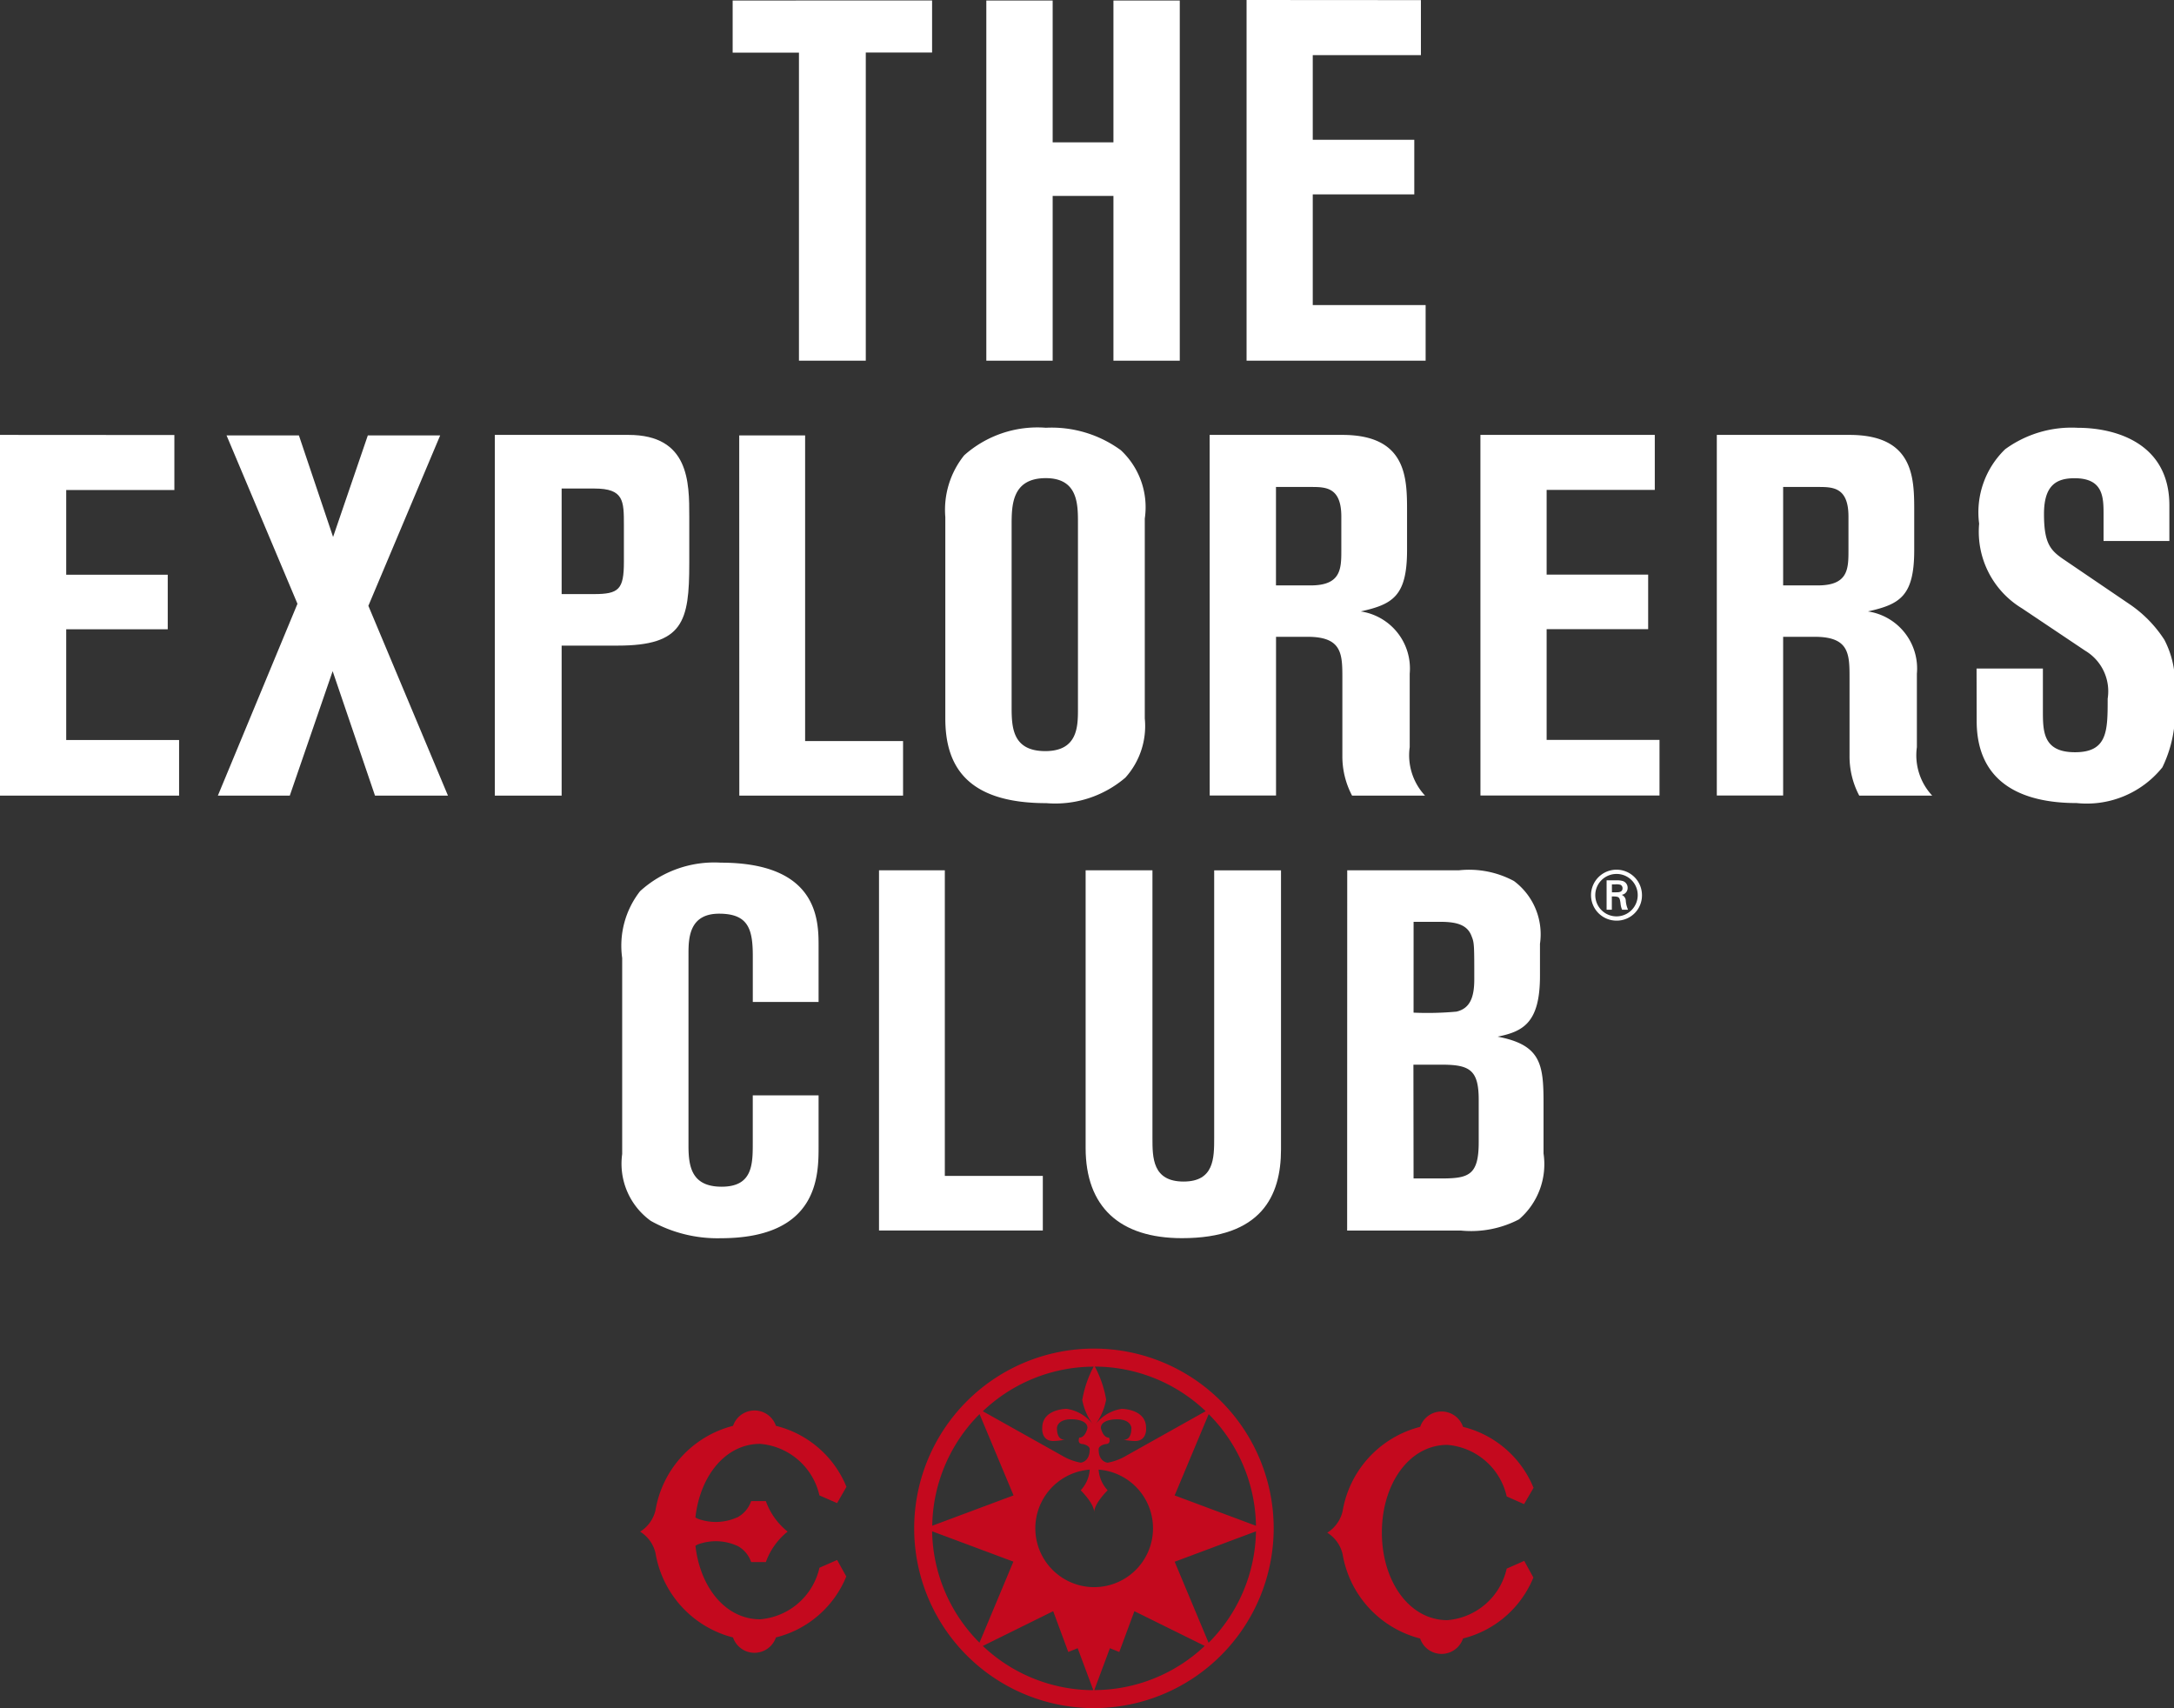
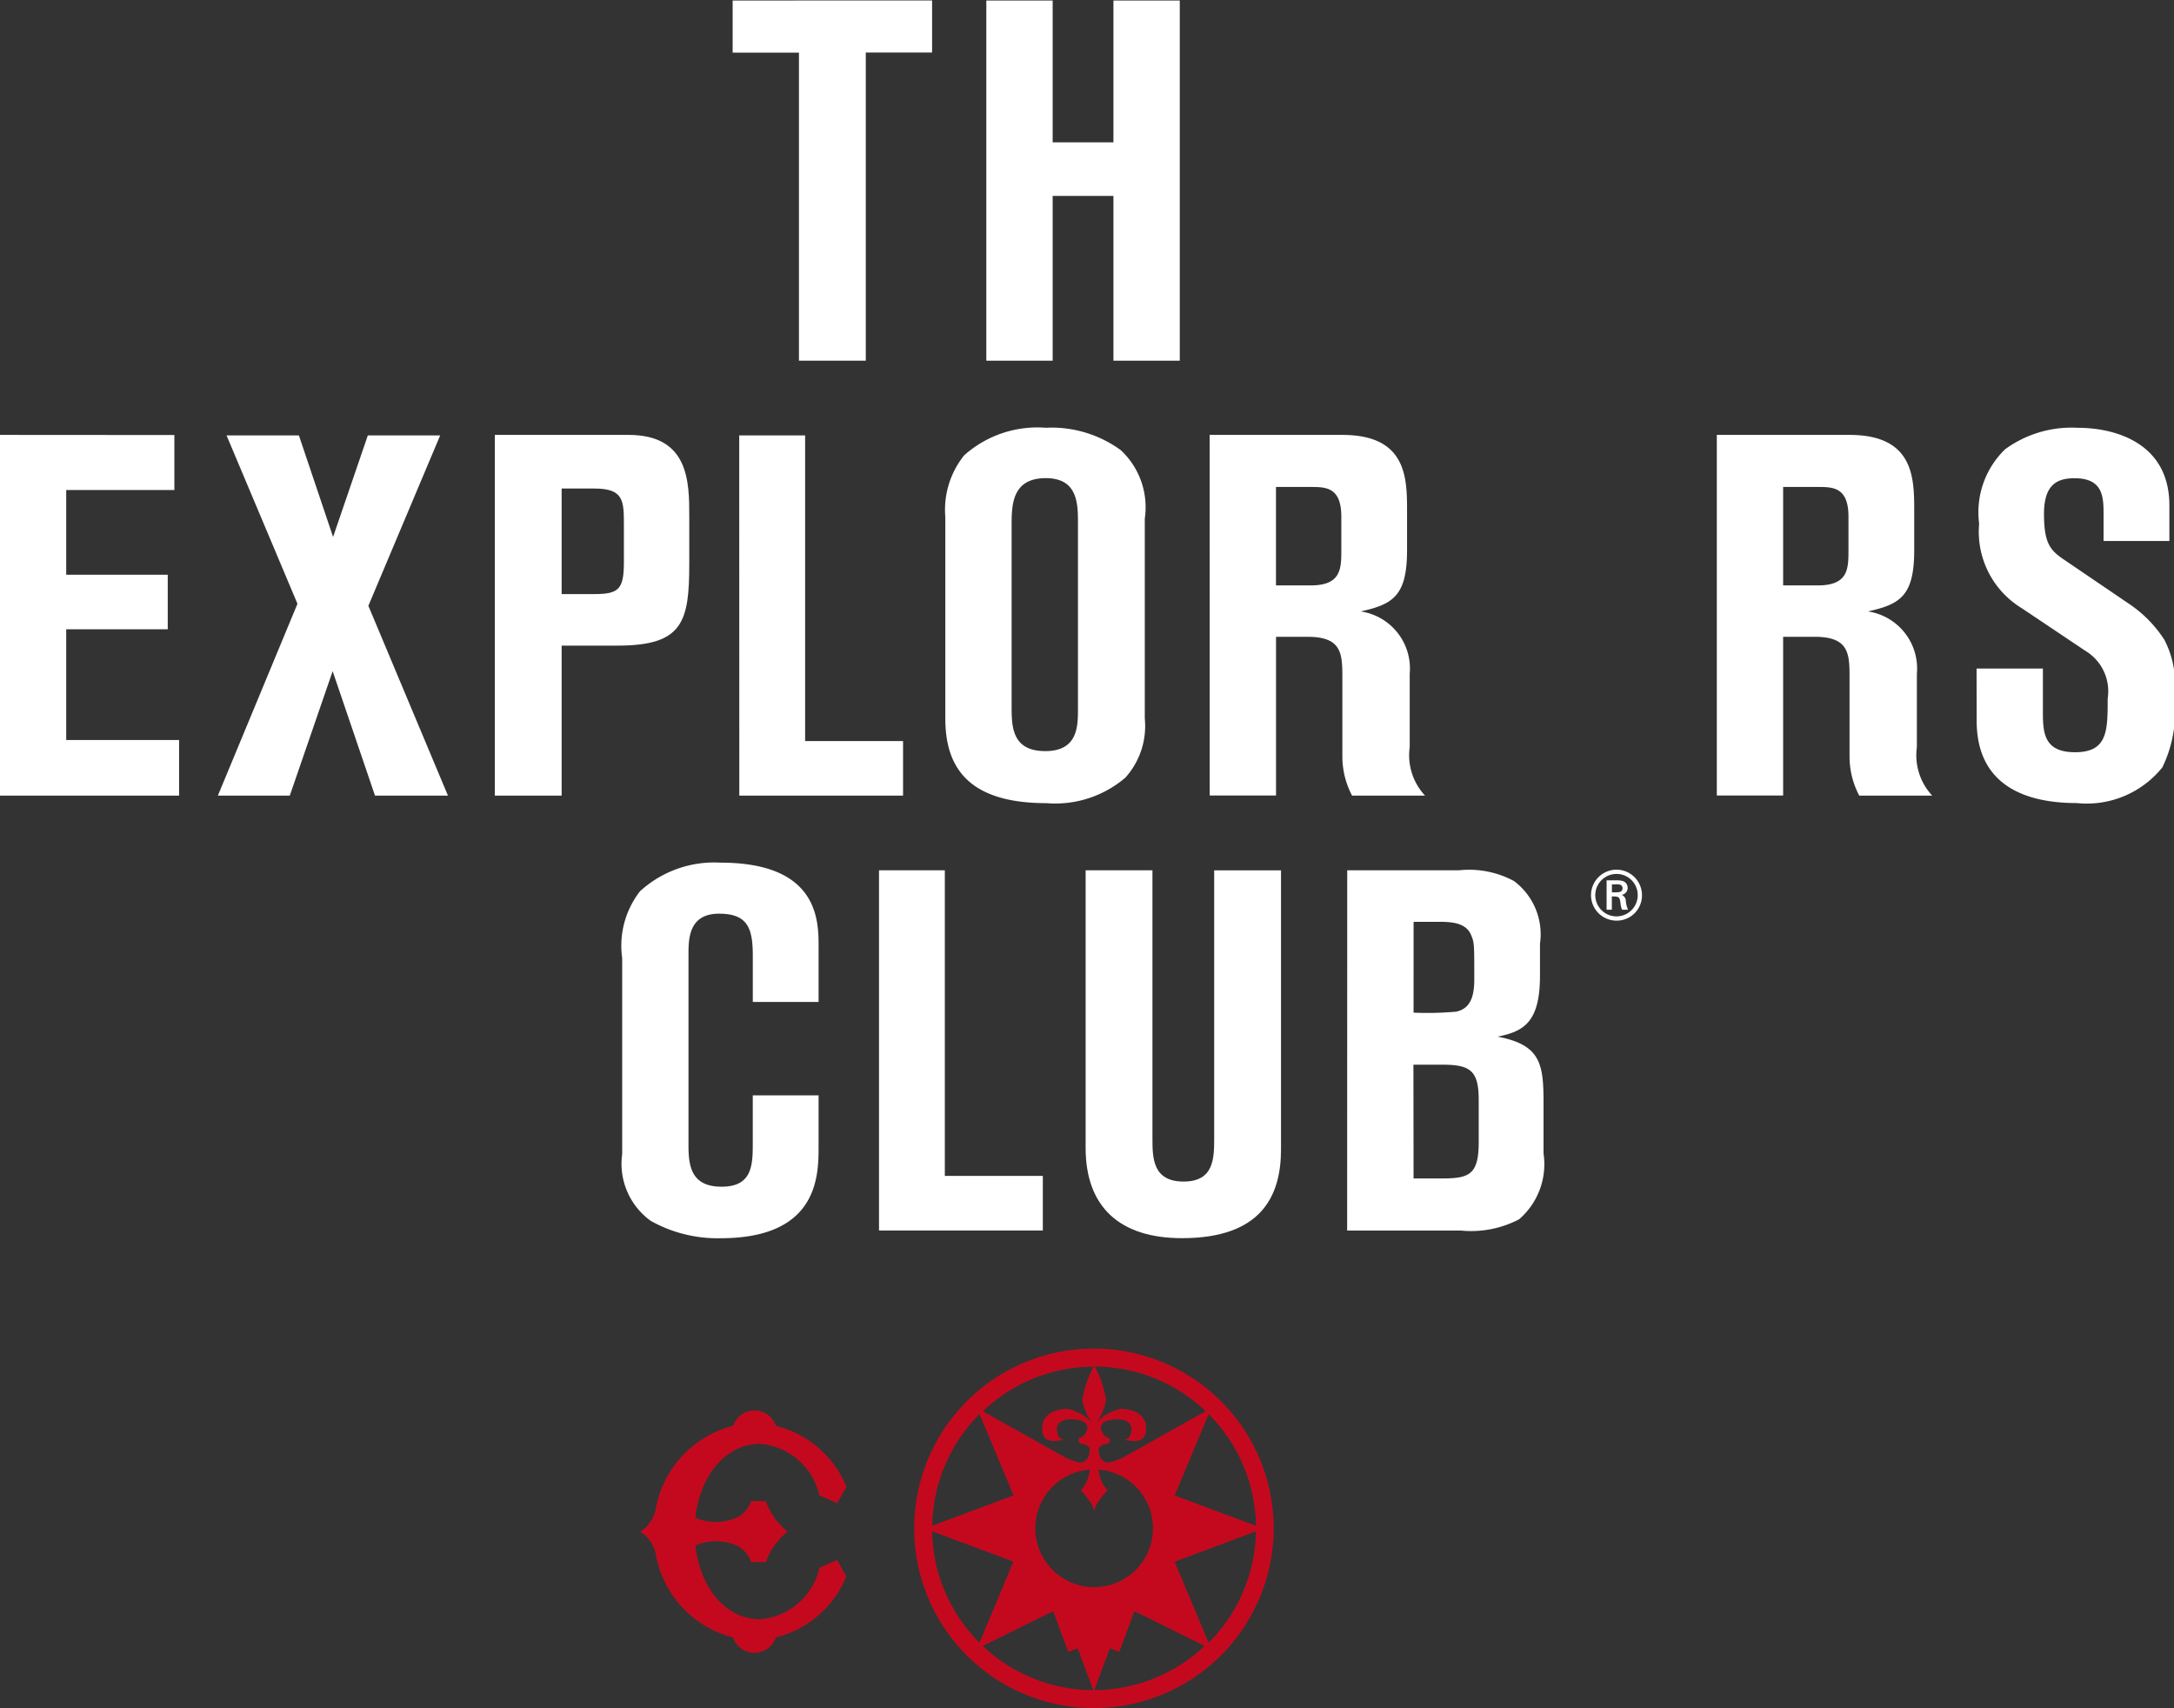
<svg xmlns="http://www.w3.org/2000/svg" width="75.117" height="59.015" viewBox="0 0 75.117 59.015">
  <rect x="0" y="0" width="75.117" height="59.015" fill="#333333" stroke="none" />
  <g id="Grupo_1440" data-name="Grupo 1440" transform="translate(-272.957 -47.771)">
    <g id="Grupo_1435" data-name="Grupo 1435" transform="translate(295.083 94.365)">
      <path id="Caminho_372" data-name="Caminho 372" d="M371.163,180.52a6.211,6.211,0,1,0-6.211,6.211,6.218,6.218,0,0,0,6.211-6.211m-6.2,5.591.541-1.45.324.131.522-1.41,2.43,1.2a5.57,5.57,0,0,1-3.817,1.526m-3.848-1.526,2.429-1.2.522,1.41.324-.131.541,1.45a5.568,5.568,0,0,1-3.816-1.526m-1.756-3.964,2.81,1.049h0l-1.172,2.8a5.573,5.573,0,0,1-1.636-3.85M361,176.573l1.175,2.808h0l-2.81,1.049A5.572,5.572,0,0,1,361,176.573m3.546-.506a2.048,2.048,0,0,0,.4.9,1.41,1.41,0,0,0-.938-.577s-.842,0-.842.658c0,0-.046.454.381.454a2,2,0,0,0,.416-.051s-.289.071-.289-.4c0,0,0-.3.5-.3,0,0,.554-.012.554.3,0,0-.064.335-.283.335,0,0-.092.222.127.222,0,0,.234.046.234.178v.007c0,.436-.31.457-.31.457a1.885,1.885,0,0,1-.645-.242l-2.738-1.534a5.57,5.57,0,0,1,3.829-1.541,3.794,3.794,0,0,0-.39,1.137m.409,3.89c0-.3.465-.755.465-.755a1.162,1.162,0,0,1-.312-.714,2.033,2.033,0,1,1-.307,0,1.162,1.162,0,0,1-.312.714s.465.454.465.755m3.849-3.486-2.739,1.535a1.885,1.885,0,0,1-.646.242s-.309-.022-.309-.457v-.006c0-.134.233-.179.233-.179.219,0,.127-.222.127-.222-.219,0-.283-.335-.283-.335,0-.312.554-.3.554-.3.494,0,.5.3.5.3,0,.474-.289.4-.289.4a2,2,0,0,0,.416.051c.427,0,.381-.454.381-.454,0-.658-.842-.658-.842-.658a1.411,1.411,0,0,0-.938.577,2.046,2.046,0,0,0,.4-.9,3.794,3.794,0,0,0-.39-1.137,5.57,5.57,0,0,1,3.829,1.541m1.74,3.96-2.812-1.049h0l1.176-2.809a5.573,5.573,0,0,1,1.634,3.859m0,.19a5.573,5.573,0,0,1-1.637,3.851l-1.172-2.8h0Z" transform="translate(-349.28 -174.309)" fill="#c4091e" />
      <path id="Caminho_373" data-name="Caminho 373" d="M339.846,185.288l-.611.268h0a2.293,2.293,0,0,1-2.05,1.781c-1.192,0-2.072-1.1-2.235-2.541a.7.7,0,0,1,.135-.065h0l.029-.009.037-.01a1.786,1.786,0,0,1,1.235.084l.008,0h0a1,1,0,0,1,.481.564h.508a2.375,2.375,0,0,1,.753-1.053,2.375,2.375,0,0,1-.754-1.055h-.507a1,1,0,0,1-.482.566h0l-.008,0a1.79,1.79,0,0,1-1.241.082l-.024-.006-.035-.011v0a.687.687,0,0,1-.136-.065c.163-1.442,1.043-2.542,2.235-2.542a2.293,2.293,0,0,1,2.05,1.781h0l.611.266.323-.563a3.554,3.554,0,0,0-2.437-2.107h0a.782.782,0,0,0-1.481,0h0a3.628,3.628,0,0,0-2.68,2.916v0a1.191,1.191,0,0,1-.53.74,1.19,1.19,0,0,1,.53.74v0a3.629,3.629,0,0,0,2.685,2.917h-.006a.783.783,0,0,0,1.481,0h-.01a3.553,3.553,0,0,0,2.442-2.108Z" transform="translate(-333.047 -177.984)" fill="#c4091e" />
-       <path id="Caminho_374" data-name="Caminho 374" d="M404.327,185.372l-.606.267h0a2.292,2.292,0,0,1-2.05,1.781c-1.323,0-2.263-1.356-2.263-3.028s.94-3.028,2.263-3.028a2.292,2.292,0,0,1,2.05,1.781h0l.6.266.328-.563a3.553,3.553,0,0,0-2.437-2.107h0a.782.782,0,0,0-1.481,0h0a3.629,3.629,0,0,0-2.68,2.916v0a1.189,1.189,0,0,1-.53.741,1.189,1.189,0,0,1,.53.74v0a3.628,3.628,0,0,0,2.685,2.917h-.006a.782.782,0,0,0,1.481,0h-.01a3.553,3.553,0,0,0,2.442-2.108Z" transform="translate(-373.787 -178.037)" fill="#c4091e" />
    </g>
    <path id="Caminho_375" data-name="Caminho 375" d="M341.7,47.82v1.8h2.291V60.264H346.3V49.617h2.291v-1.8Z" transform="translate(-43.428 -0.031)" fill="#fff" />
    <path id="Caminho_376" data-name="Caminho 376" d="M369.9,47.82v4.9h-2.1v-4.9h-2.292V60.264H367.8V54.571h2.1v5.693h2.292V47.82Z" transform="translate(-58.471 -0.031)" fill="#fff" />
-     <path id="Caminho_377" data-name="Caminho 377" d="M389.931,47.771V60.233h6.187V58.312h-3.9V54.487h3.508V52.6h-3.508V49.675h3.737v-1.9Z" transform="translate(-73.902 0)" fill="#fff" />
    <path id="Caminho_378" data-name="Caminho 378" d="M272.957,88.578V101.04h6.188V99.119h-3.9V95.294h3.508V93.408h-3.508V90.482h3.737v-1.9Z" transform="translate(0 -25.781)" fill="#fff" />
    <path id="Caminho_379" data-name="Caminho 379" d="M293.7,88.626h2.5l1.181,3.508,1.2-3.508h2.5L298.6,94.513l2.75,6.558h-2.521l-1.463-4.3-1.481,4.3H293.4l2.75-6.628Z" transform="translate(-12.915 -25.811)" fill="#fff" />
    <g id="Grupo_1436" data-name="Grupo 1436" transform="translate(290.055 62.797)">
      <path id="Caminho_380" data-name="Caminho 380" d="M321.7,94.078h1.111c.864,0,1.04-.159,1.04-1.111V91.7c0-.846,0-1.269-1.022-1.269H321.7Zm-2.309-5.5h4.619c2.1,0,2.1,1.639,2.1,2.821V93.02c0,2.009-.211,2.838-2.468,2.838H321.7v5.182h-2.309Z" transform="translate(-319.392 -88.578)" fill="#fff" />
    </g>
    <path id="Caminho_381" data-name="Caminho 381" d="M342.323,88.626H344.6V99.185h3.384v1.886h-5.658Z" transform="translate(-43.824 -25.811)" fill="#fff" />
    <g id="Grupo_1437" data-name="Grupo 1437" transform="translate(305.62 62.55)">
      <path id="Caminho_382" data-name="Caminho 382" d="M366.246,91.2c0-.652,0-1.551-1.111-1.551-1.181,0-1.181.951-1.181,1.639v6.276c0,.705.035,1.516,1.164,1.516s1.128-.864,1.128-1.463Zm2.309,6.751a2.663,2.663,0,0,1-.67,2.045,3.728,3.728,0,0,1-2.732.882c-2.8,0-3.49-1.34-3.49-2.926V90.993a3.007,3.007,0,0,1,.652-2.133,3.8,3.8,0,0,1,2.821-.952,4.054,4.054,0,0,1,2.591.775,2.692,2.692,0,0,1,.828,2.362Z" transform="translate(-361.663 -87.908)" fill="#fff" />
      <path id="Caminho_383" data-name="Caminho 383" d="M388.757,93.778h1.2c1.04,0,1.058-.564,1.058-1.2V91.4c0-1.023-.546-1.023-1.058-1.023h-1.2Zm-2.292-5.2h4.583c2.238,0,2.238,1.5,2.238,2.644v1.34c0,1.586-.493,1.868-1.6,2.115a1.994,1.994,0,0,1,1.692,2.15v2.539a2.041,2.041,0,0,0,.529,1.674h-2.521a2.9,2.9,0,0,1-.335-1.375V97c0-.846,0-1.446-1.2-1.446h-1.092v5.482h-2.292Z" transform="translate(-377.332 -88.331)" fill="#fff" />
    </g>
-     <path id="Caminho_384" data-name="Caminho 384" d="M411.875,88.578H417.9v1.9h-3.737v2.926h3.508v1.886h-3.508v3.825h3.9v1.921h-6.187Z" transform="translate(-87.766 -25.781)" fill="#fff" />
    <g id="Grupo_1438" data-name="Grupo 1438" transform="translate(294.455 62.55)">
      <path id="Caminho_385" data-name="Caminho 385" d="M436.35,93.778h1.2c1.04,0,1.057-.564,1.057-1.2V91.4c0-1.023-.546-1.023-1.057-1.023h-1.2Zm-2.292-5.2h4.583c2.238,0,2.238,1.5,2.238,2.644v1.34c0,1.586-.493,1.868-1.6,2.115a1.994,1.994,0,0,1,1.692,2.15v2.539a2.042,2.042,0,0,0,.529,1.674h-2.521a2.9,2.9,0,0,1-.335-1.375V97c0-.846,0-1.446-1.2-1.446H436.35v5.482h-2.292Z" transform="translate(-396.236 -88.331)" fill="#fff" />
      <path id="Caminho_386" data-name="Caminho 386" d="M458.43,96.227h2.292v1.446c0,.722,0,1.445,1.11,1.445,1.128,0,1.128-.74,1.128-1.85a1.632,1.632,0,0,0-.775-1.657L460,94.147a3.094,3.094,0,0,1-1.481-2.926,3.029,3.029,0,0,1,.9-2.573,3.9,3.9,0,0,1,2.5-.74c1.34,0,3.173.547,3.173,2.68V91.82h-2.274v-.9c0-.6,0-1.269-1-1.269-.617,0-1.058.229-1.058,1.234,0,1.04.229,1.269.723,1.6l2.256,1.533a4.3,4.3,0,0,1,1.181,1.216,3.261,3.261,0,0,1,.335,1.956,4.363,4.363,0,0,1-.405,2.45,3.35,3.35,0,0,1-2.961,1.234c-1.957,0-3.455-.74-3.455-2.838Z" transform="translate(-411.633 -87.907)" fill="#fff" />
      <path id="Caminho_387" data-name="Caminho 387" d="M335.854,133.526V131.94c0-.935-.159-1.463-1.164-1.463s-1.058.793-1.058,1.357V138.5c0,.74.123,1.41,1.146,1.41,1.075,0,1.075-.775,1.075-1.533v-1.622h2.274v1.762c0,1,0,3.173-3.384,3.173a4.71,4.71,0,0,1-2.415-.6,2.432,2.432,0,0,1-.987-2.309V132.01a3.06,3.06,0,0,1,.617-2.309,3.8,3.8,0,0,1,2.785-.987c3.384,0,3.384,2.01,3.384,2.891v1.921Z" transform="translate(-331.341 -113.688)" fill="#fff" />
    </g>
    <path id="Caminho_388" data-name="Caminho 388" d="M355.44,129.432h2.274v10.559H361.1v1.886H355.44Z" transform="translate(-52.111 -51.592)" fill="#fff" />
    <g id="Grupo_1439" data-name="Grupo 1439" transform="translate(310.468 77.82)">
      <path id="Caminho_389" data-name="Caminho 389" d="M374.828,129.432h2.309v9.254c0,.67,0,1.5,1.075,1.5,1.058,0,1.058-.811,1.058-1.516v-9.237h2.309v9.642c0,1.622-.687,3.067-3.42,3.067-2.15,0-3.331-1.075-3.331-3.12Z" transform="translate(-374.828 -129.412)" fill="#fff" />
      <path id="Caminho_390" data-name="Caminho 390" d="M401.668,140.079h.951c.952,0,1.3-.106,1.3-1.252v-1.463c0-1.022-.3-1.216-1.269-1.216h-.987Zm0-5.729a10.957,10.957,0,0,0,1.481-.035c.458-.106.617-.476.617-1.111,0-1.163,0-1.269-.088-1.481-.141-.405-.511-.511-1.093-.511h-.916Zm-2.292-4.918h3.86a3.275,3.275,0,0,1,1.9.37,2.294,2.294,0,0,1,.9,2.168v1.11c0,1.622-.582,1.921-1.463,2.1,1.481.282,1.586.935,1.586,2.274v1.763a2.512,2.512,0,0,1-.846,2.274,3.578,3.578,0,0,1-2.009.388h-3.931Z" transform="translate(-390.337 -129.412)" fill="#fff" />
      <path id="Caminho_391" data-name="Caminho 391" d="M423.866,130.259a.733.733,0,1,1-.736-.736.729.729,0,0,1,.736.736m.147,0a.88.88,0,1,0-.883.877.87.87,0,0,0,.883-.877m-1.039-.376h.116a.509.509,0,0,1,.179.014.13.13,0,0,1,.073.12c0,.14-.143.14-.218.14h-.149Zm-.183-.14v1.016h.181V130.3c.256,0,.27.02.3.236a.683.683,0,0,0,.054.222h.206a.892.892,0,0,1-.077-.3.228.228,0,0,0-.145-.213.239.239,0,0,0,.208-.24.244.244,0,0,0-.163-.236.705.705,0,0,0-.238-.025Z" transform="translate(-404.79 -129.377)" fill="#fff" />
    </g>
  </g>
</svg>